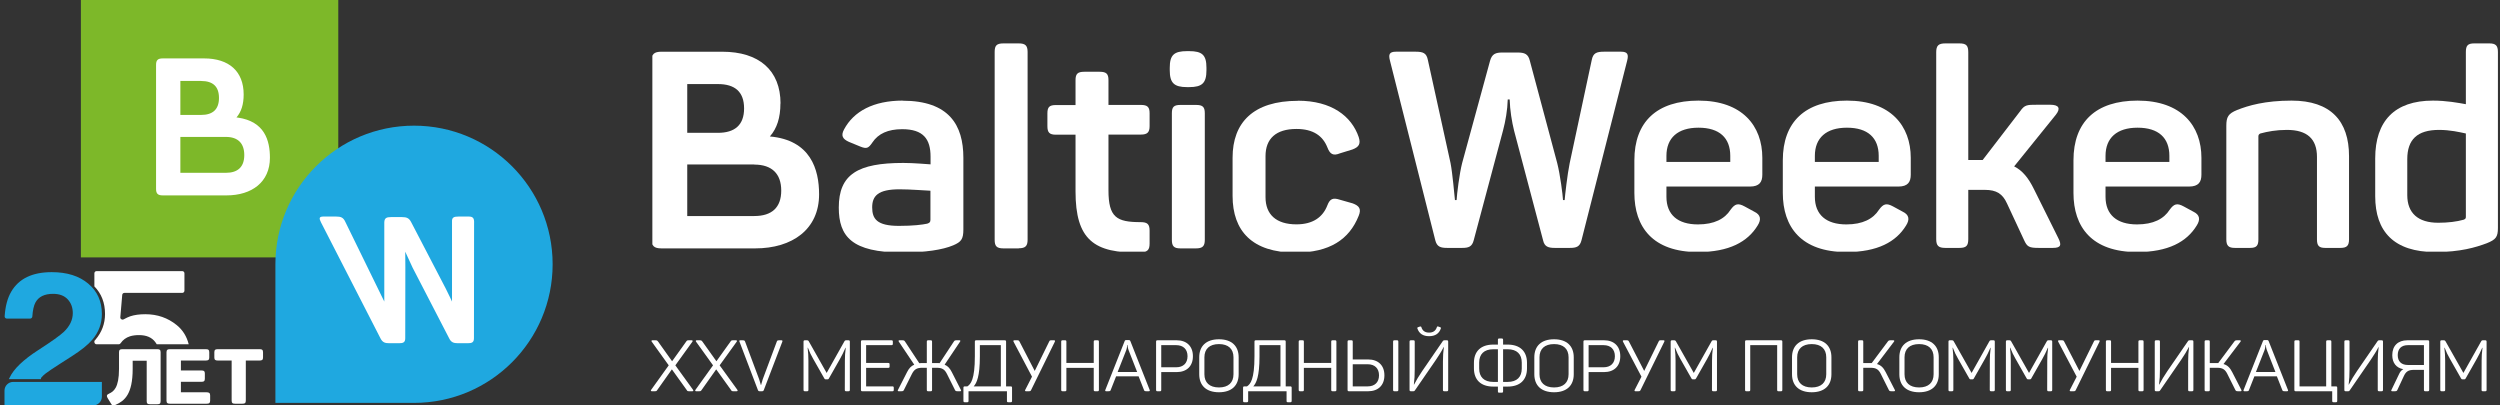
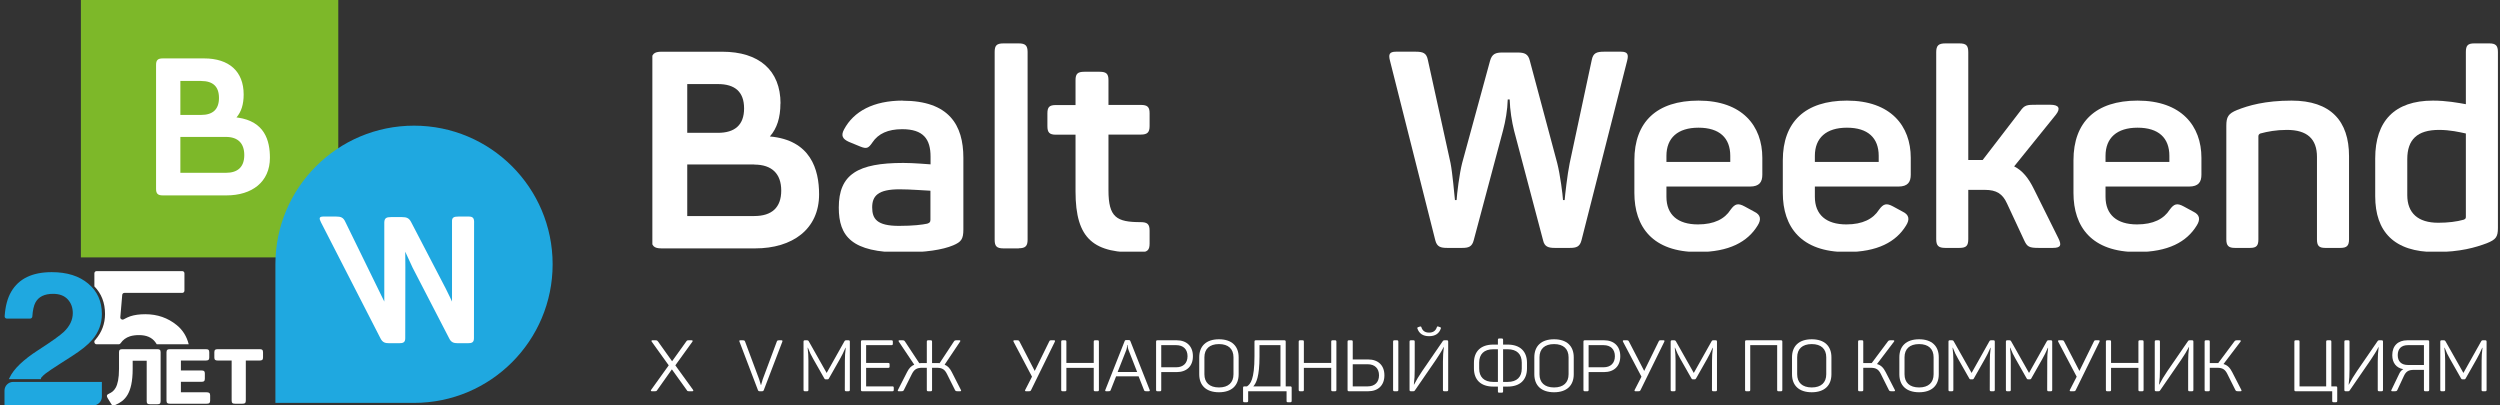
<svg xmlns="http://www.w3.org/2000/svg" width="333" height="54" viewBox="0 0 333 54" fill="none">
  <rect x="0" y="0" width="333" height="54" fill="#333333" stroke="none" />
  <path d="M10.774 -1.90735e-05H45.06V34.285H10.774V-1.90735e-05Z" fill="#7DB829" />
  <path d="M30.095 18.238H24.025V23.018H30.095C31.688 23.018 32.538 22.223 32.538 20.653C32.538 19.083 31.688 18.238 30.095 18.238ZM26.802 10.784H24.025V15.308H26.802C28.318 15.308 29.168 14.587 29.168 13.048C29.168 11.509 28.345 10.788 26.802 10.788M32.456 12.584C32.456 13.889 32.148 14.891 31.497 15.643C31.556 15.647 31.614 15.65 31.669 15.662C35.269 16.173 35.954 18.736 35.954 21.015C35.954 24.253 33.539 26.026 30.173 26.026H21.687C21.021 26.026 20.787 25.796 20.787 25.153V8.653C20.787 8.01 21.017 7.78 21.687 7.78H27.188C30.504 7.78 32.456 9.503 32.456 12.584Z" fill="white" />
  <path d="M36.683 53.665H55.147C65.343 53.665 73.61 45.397 73.61 35.201C73.61 25.005 65.343 16.738 55.147 16.738C44.951 16.738 36.683 25.005 36.683 35.201V53.665Z" fill="#1FA8E0" />
  <path d="M63.149 29.626L63.13 45.05C63.13 45.619 62.845 45.717 62.3 45.717H60.995C60.426 45.717 60.087 45.6 59.834 45.074L54.952 35.638L53.978 33.526L53.993 35.614L53.978 45.05C53.978 45.619 53.693 45.717 53.148 45.717H51.866C51.297 45.717 50.962 45.623 50.682 45.074L42.761 29.626C42.48 29.08 42.492 28.843 43.084 28.843H44.748C45.414 28.843 45.73 28.963 45.999 29.556L51.188 40.169C51.188 40.169 51.188 39.346 51.188 38.423V29.63C51.204 29.038 51.484 28.917 52.077 28.917H53.538C54.157 28.917 54.496 29.034 54.788 29.63L59.366 38.423C59.888 39.444 60.208 40.169 60.208 40.169V29.556C60.176 28.963 60.43 28.843 61.096 28.843H62.432C63.005 28.843 63.157 29.08 63.153 29.626" fill="white" />
  <path d="M34.558 46.509C34.919 46.509 35.035 46.612 35.035 46.929V47.615C35.035 47.922 34.919 48.024 34.558 48.024H32.742V53.357C32.742 53.674 32.625 53.776 32.264 53.776H31.321C30.972 53.776 30.855 53.674 30.855 53.357V48.024H29.028C28.667 48.024 28.55 47.922 28.55 47.615V46.929C28.55 46.612 28.667 46.509 29.028 46.509H34.558Z" fill="white" />
  <path d="M27.391 46.509C27.756 46.509 27.874 46.612 27.874 46.929V47.615C27.874 47.922 27.756 48.024 27.391 48.024H24.096V49.344H26.803C27.168 49.344 27.285 49.447 27.285 49.754V50.44C27.285 50.757 27.168 50.859 26.803 50.859H24.096V52.251H27.509C27.862 52.251 27.991 52.364 27.991 52.671V53.357C27.991 53.674 27.862 53.776 27.509 53.776H22.66C22.307 53.776 22.178 53.674 22.178 53.357V46.929C22.178 46.612 22.307 46.509 22.66 46.509H27.391Z" fill="white" />
  <path d="M20.926 46.509C21.281 46.509 21.395 46.613 21.395 46.933V53.423C21.395 53.743 21.281 53.847 20.926 53.847H20.009C19.654 53.847 19.54 53.743 19.54 53.423V48.049H17.673V49.134C17.673 52.524 16.585 53.402 15.383 53.929C15.062 54.064 14.902 54.012 14.765 53.723L14.318 52.989C14.169 52.71 14.226 52.565 14.547 52.421C15.12 52.152 15.852 51.687 15.852 49.145V46.933C15.852 46.613 15.967 46.509 16.322 46.509H20.926Z" fill="white" />
  <path fill-rule="evenodd" clip-rule="evenodd" d="M7.073 39.139C7.916 39.139 8.564 39.383 9.017 39.87C9.469 40.358 9.696 40.969 9.696 41.704C9.696 42.607 9.301 43.438 8.511 44.198C7.996 44.685 6.864 45.492 5.116 46.619C3.101 47.914 1.823 49.141 1.282 50.299C1.246 50.365 1.212 50.431 1.178 50.498H5.452C5.436 50.425 5.452 50.346 5.512 50.278C5.677 50.09 5.86 49.918 6.061 49.76C6.416 49.488 7.068 49.049 8.018 48.441L9.536 47.47C10.814 46.655 11.732 45.916 12.292 45.253C13.144 44.254 13.57 43.111 13.57 41.824C13.57 40.146 12.966 38.799 11.759 37.784C10.552 36.761 8.928 36.25 6.887 36.25C4.304 36.25 2.507 37.117 1.495 38.851C0.999 39.7 0.707 40.794 0.619 42.134C0.608 42.298 0.74 42.435 0.905 42.435H4.014C4.169 42.435 4.296 42.314 4.306 42.159C4.363 41.325 4.5 40.706 4.717 40.302C5.134 39.526 5.919 39.139 7.073 39.139Z" fill="#1FA8E0" />
  <path fill-rule="evenodd" clip-rule="evenodd" d="M17.325 44.791C17.662 44.687 18.061 44.635 18.523 44.635C19.499 44.635 20.218 44.943 20.679 45.558C20.753 45.655 20.821 45.756 20.883 45.86H25.136C24.875 44.809 24.344 43.956 23.542 43.304C22.352 42.337 20.959 41.854 19.361 41.854C18.571 41.854 17.901 41.946 17.351 42.13C17.12 42.208 16.825 42.344 16.467 42.538C16.26 42.649 16.007 42.489 16.027 42.255L16.281 39.278C16.293 39.128 16.419 39.013 16.569 39.013H24.277C24.437 39.013 24.567 38.883 24.567 38.723V36.401C24.567 36.241 24.437 36.112 24.277 36.112H12.861C12.701 36.112 12.572 36.241 12.572 36.401V38.148C13.517 39.114 13.99 40.339 13.99 41.825C13.99 43.111 13.564 44.254 12.712 45.253C12.668 45.306 12.621 45.359 12.572 45.413V45.568C12.572 45.728 12.701 45.858 12.861 45.858H15.813C15.916 45.858 16.011 45.802 16.068 45.716C16.367 45.273 16.785 44.965 17.325 44.791Z" fill="white" />
  <path d="M0.6 52.028C0.6 51.388 1.119 50.87 1.758 50.87H13.569V52.842C13.569 53.481 13.05 54 12.411 54H0.6V52.028Z" fill="#1FA8E0" />
  <g clip-path="url(#clip0_480_211)">
    <path d="M100.486 21.907H91.541V28.776H100.47C102.812 28.776 104.061 27.636 104.061 25.388C104.061 23.14 102.812 21.923 100.47 21.923M95.631 11.198H91.541V17.692H95.631C97.863 17.692 99.112 16.662 99.112 14.445C99.112 12.228 97.894 11.198 95.631 11.198ZM103.952 13.789C103.952 15.663 103.499 17.099 102.547 18.176C107.979 18.66 109.103 22.563 109.103 25.888C109.103 30.54 105.544 33.085 100.595 33.085H88.106C87.123 33.085 86.779 32.757 86.779 31.836V8.138C86.779 7.217 87.123 6.889 88.106 6.889H96.209C101.095 6.889 103.967 9.356 103.967 13.789" fill="white" />
    <path d="M119.813 25.216C116.94 25.216 116.175 26.106 116.175 27.621C116.175 29.135 116.784 30.087 119.734 30.087C121.67 30.087 122.841 29.931 123.512 29.791C123.809 29.681 123.934 29.603 123.934 29.276V25.404C123.138 25.373 121.28 25.216 119.813 25.216ZM120.218 13.414C126.416 13.414 128.321 16.662 128.321 21.017V30.571C128.321 31.867 128.024 32.226 126.963 32.679C125.557 33.272 123.263 33.631 120.156 33.631C113.459 33.631 111.726 31.492 111.726 27.652C111.726 23.218 114.255 21.704 120.312 21.704C121.795 21.704 123.309 21.86 123.95 21.891V20.861C123.95 18.535 122.997 17.208 120.172 17.208C118.283 17.208 116.987 17.801 116.206 18.972C115.676 19.753 115.441 19.862 114.583 19.518L113.068 18.894C112.241 18.519 111.976 18.082 112.428 17.239C113.709 14.835 116.331 13.399 120.265 13.399" fill="white" />
    <path d="M135.705 33.085H133.66C132.754 33.085 132.489 32.788 132.489 31.945V6.92C132.489 6.077 132.739 5.781 133.66 5.781H135.705C136.579 5.781 136.876 6.077 136.876 6.92V31.93C136.876 32.773 136.579 33.069 135.705 33.069" fill="white" />
    <path d="M147.648 10.651V13.976H151.956C152.831 13.976 153.127 14.242 153.127 15.085V16.787C153.127 17.63 152.831 17.926 151.956 17.926H147.648V25.342C147.648 28.963 148.74 29.588 151.925 29.588C152.831 29.588 153.127 29.853 153.127 30.727V32.429C153.127 33.319 152.831 33.569 151.925 33.616C145.681 33.803 143.261 31.883 143.261 25.498V17.942H140.654C139.779 17.942 139.514 17.645 139.514 16.802V15.101C139.514 14.258 139.779 13.992 140.654 13.992H143.261V10.667C143.261 9.824 143.557 9.559 144.432 9.559H146.477C147.351 9.559 147.648 9.824 147.648 10.667" fill="white" />
-     <path d="M160.48 15.085V31.945C160.48 32.788 160.184 33.085 159.309 33.085H157.233C156.359 33.085 156.093 32.788 156.093 31.945V15.085C156.093 14.242 156.359 13.977 157.233 13.977H159.309C160.184 13.977 160.48 14.226 160.48 15.085ZM160.699 9.028V9.356C160.699 11.057 160.137 11.604 158.388 11.604H158.123C156.39 11.604 155.812 11.057 155.812 9.356V9.028C155.812 7.326 156.374 6.811 158.123 6.811H158.388C160.137 6.811 160.699 7.326 160.699 9.028Z" fill="white" />
-     <path d="M172.876 13.415C177.372 13.415 180.026 15.475 180.978 18.254C181.274 19.175 181.009 19.581 180.15 19.909L178.48 20.424C177.575 20.799 177.153 20.533 176.81 19.643C176.201 18.098 174.921 17.177 172.688 17.177C169.956 17.177 168.567 18.473 168.567 20.799V26.263C168.567 28.558 169.972 29.884 172.688 29.884C174.874 29.884 176.201 28.932 176.81 27.34C177.153 26.45 177.575 26.309 178.48 26.606L180.182 27.09C181.056 27.418 181.353 27.824 180.978 28.745C179.729 31.883 177.122 33.647 172.548 33.647C166.803 33.647 164.18 30.774 164.18 26.091V21.002C164.18 16.318 166.943 13.43 172.876 13.43" fill="white" />
    <path d="M316.378 21.094C316.378 16.125 318.955 13.401 324.072 13.401C325.876 13.401 327.422 13.695 328.453 13.879V6.922C328.453 6.075 328.71 5.781 329.557 5.781H331.582C332.428 5.781 332.723 6.075 332.723 6.922V30.371C332.723 31.585 332.428 31.917 331.25 32.395C329.778 32.947 327.716 33.573 324.367 33.573C318.882 33.573 316.378 30.849 316.378 26.137V21.094ZM328.453 17.781C327.606 17.597 326.354 17.303 324.882 17.303C321.974 17.303 320.649 18.591 320.649 21.205V25.99C320.649 28.383 322.084 29.671 324.771 29.671C326.097 29.671 327.238 29.524 328.158 29.266C328.416 29.156 328.453 29.082 328.453 28.861V17.781Z" fill="white" />
    <path d="M297.983 14.652C299.455 14.063 301.701 13.401 305.235 13.401C310.462 13.401 312.891 16.125 312.891 20.8V31.88C312.891 32.727 312.597 33.021 311.75 33.021H309.726C308.879 33.021 308.621 32.727 308.621 31.88V20.91C308.621 18.481 307.296 17.303 304.609 17.303C303.173 17.303 302.032 17.524 301.075 17.781C300.891 17.855 300.817 18.002 300.817 18.149V31.88C300.817 32.727 300.56 33.021 299.713 33.021H297.688C296.842 33.021 296.547 32.727 296.547 31.88V16.751C296.547 15.573 296.805 15.131 297.983 14.652Z" fill="white" />
    <path d="M276.186 21.352C276.186 16.235 279.168 13.401 284.726 13.401C290.579 13.401 293.23 16.787 293.23 21.021V23.266C293.23 24.223 292.862 24.849 291.573 24.849H280.456V26.211C280.456 28.604 281.966 29.892 284.653 29.892C286.825 29.892 288.223 29.156 288.997 27.941C289.585 27.131 289.99 27.021 290.874 27.499L292.162 28.199C293.009 28.604 293.119 29.23 292.604 30.039C291.279 32.211 288.812 33.573 284.653 33.573C278.616 33.573 276.186 30.224 276.186 25.696V21.352ZM288.96 20.763C288.96 18.37 287.524 17.008 284.726 17.008C281.966 17.008 280.456 18.37 280.456 20.763V21.573H288.96V20.763Z" fill="white" />
    <path d="M274.138 31.659C274.653 32.653 274.506 33.021 273.438 33.021H271.561C270.273 33.021 270.015 32.874 269.61 31.99L267.328 27.094C266.739 25.806 265.929 25.291 264.383 25.291H262.174V31.843C262.174 32.727 261.916 33.021 260.996 33.021H259.119C258.199 33.021 257.904 32.727 257.904 31.843V6.959C257.904 6.075 258.199 5.781 259.119 5.781H260.996C261.916 5.781 262.174 6.075 262.174 6.959V21.315H263.831H264.088L269.095 14.8C269.684 13.953 270.015 13.953 271.303 13.953H273.107C274.248 13.953 274.506 14.431 273.843 15.278L268.285 22.162C269.389 22.714 270.199 23.708 270.935 25.217L274.138 31.659Z" fill="white" />
    <path d="M237.47 21.352C237.47 16.235 240.452 13.401 246.01 13.401C251.863 13.401 254.513 16.787 254.513 21.021V23.266C254.513 24.223 254.145 24.849 252.857 24.849H241.74V26.211C241.74 28.604 243.249 29.892 245.936 29.892C248.108 29.892 249.507 29.156 250.28 27.941C250.869 27.131 251.274 27.021 252.158 27.499L253.446 28.199C254.293 28.604 254.403 29.23 253.888 30.039C252.562 32.211 250.096 33.573 245.936 33.573C239.899 33.573 237.47 30.224 237.47 25.696V21.352ZM250.243 20.763C250.243 18.37 248.808 17.008 246.01 17.008C243.249 17.008 241.74 18.37 241.74 20.763V21.573H250.243V20.763Z" fill="white" />
    <path d="M217.698 21.352C217.698 16.235 220.68 13.401 226.239 13.401C232.092 13.401 234.742 16.787 234.742 21.021V23.266C234.742 24.223 234.374 24.849 233.086 24.849H221.969V26.211C221.969 28.604 223.478 29.892 226.165 29.892C228.337 29.892 229.736 29.156 230.509 27.941C231.098 27.131 231.503 27.021 232.386 27.499L233.674 28.199C234.521 28.604 234.632 29.23 234.116 30.039C232.791 32.211 230.325 33.573 226.165 33.573C220.128 33.573 217.698 30.224 217.698 25.696V21.352ZM230.472 20.763C230.472 18.37 229.036 17.008 226.239 17.008C223.478 17.008 221.969 18.37 221.969 20.763V21.573H230.472V20.763Z" fill="white" />
    <path d="M215.923 6.885C216.807 6.885 216.954 7.253 216.733 8.1L210.659 31.99C210.439 32.874 209.96 33.021 209.113 33.021H207.089C206.205 33.021 205.727 32.837 205.543 32.027L201.678 17.413C201.383 16.235 201.125 14.652 201.089 13.253H200.831C200.794 14.652 200.536 16.125 200.205 17.376L196.303 31.99C196.082 32.874 195.604 33.021 194.757 33.021H192.769C191.886 33.021 191.407 32.874 191.186 32.027L185.149 8.1C184.928 7.253 185.039 6.885 185.959 6.885H188.536C189.567 6.885 190.008 7.069 190.192 7.989L193.211 21.72C193.469 23.008 193.726 25.99 193.8 26.653H194.021C194.058 25.88 194.389 23.156 194.757 21.72L198.475 8.1C198.733 7.18 199.211 6.995 200.131 6.995H202.119C203.076 6.995 203.555 7.18 203.776 8.1L207.42 21.72C207.825 23.303 208.156 25.953 208.193 26.653H208.414C208.451 26.064 208.782 23.192 209.077 21.757L212.021 7.989C212.206 7.069 212.647 6.885 213.678 6.885H215.923Z" fill="white" />
  </g>
  <path d="M331.023 45.325C331.166 45.325 331.214 45.373 331.214 45.516V51.924C331.214 52.068 331.166 52.115 331.023 52.115H330.736C330.592 52.115 330.544 52.068 330.544 51.924L330.554 48.022C330.554 47.506 330.583 46.941 330.669 46.329H330.63C330.391 46.894 330.162 47.343 329.894 47.821L328.44 50.384C328.383 50.499 328.335 50.528 328.22 50.528H328.029C327.914 50.528 327.866 50.509 327.8 50.384L326.327 47.792C326.049 47.324 325.858 46.903 325.629 46.32H325.59C325.667 46.951 325.696 47.486 325.696 48.032V51.924C325.696 52.068 325.648 52.115 325.504 52.115H325.236C325.093 52.115 325.045 52.068 325.045 51.924V45.516C325.045 45.373 325.093 45.325 325.236 45.325H325.485C325.638 45.325 325.686 45.363 325.753 45.478L328.125 49.677L330.477 45.488C330.554 45.354 330.592 45.325 330.745 45.325H331.023Z" fill="white" />
  <path d="M318.651 47.305C318.651 46.052 319.416 45.325 320.659 45.325H323.375C323.519 45.325 323.567 45.373 323.567 45.516V51.924C323.567 52.068 323.519 52.115 323.375 52.115H323.06C322.916 52.115 322.868 52.068 322.868 51.924V49.265H321.549C320.793 49.265 320.468 49.495 320.191 50.097L319.33 51.943C319.263 52.087 319.186 52.115 318.947 52.115H318.641C318.498 52.115 318.488 52.029 318.546 51.924L319.55 49.839C319.693 49.523 319.865 49.304 320.124 49.179C319.196 49.007 318.651 48.357 318.651 47.305ZM320.726 45.975C319.865 45.975 319.378 46.454 319.378 47.305C319.378 48.146 319.875 48.615 320.726 48.615H322.868V45.975H320.726Z" fill="white" />
  <path d="M317.222 45.325C317.366 45.325 317.414 45.373 317.414 45.516V51.924C317.414 52.068 317.366 52.115 317.222 52.115H316.907C316.763 52.115 316.716 52.068 316.716 51.924V48.166C316.716 47.362 316.754 46.922 316.84 46.215H316.821C316.496 46.846 316.228 47.257 315.797 47.907L312.976 52.01C312.919 52.096 312.871 52.115 312.775 52.115H312.46C312.316 52.115 312.268 52.068 312.268 51.924V45.516C312.268 45.373 312.316 45.325 312.46 45.325H312.775C312.919 45.325 312.957 45.373 312.957 45.516V49.17C312.957 50.002 312.928 50.48 312.842 51.226H312.871C313.206 50.576 313.502 50.097 313.952 49.428L316.706 45.421C316.744 45.363 316.792 45.325 316.907 45.325H317.222Z" fill="white" />
  <path d="M311.128 51.465C311.271 51.465 311.319 51.513 311.319 51.656V53.387C311.319 53.531 311.271 53.579 311.128 53.579H310.841C310.697 53.579 310.65 53.531 310.65 53.387V52.115H305.801C305.657 52.115 305.609 52.068 305.609 51.924V45.516C305.609 45.373 305.657 45.325 305.801 45.325H306.116C306.26 45.325 306.298 45.373 306.298 45.516V51.465H309.846V45.516C309.846 45.373 309.894 45.325 310.037 45.325H310.353C310.487 45.325 310.535 45.373 310.535 45.516V51.465H311.128Z" fill="white" />
-   <path d="M304.752 51.934C304.8 52.048 304.771 52.115 304.618 52.115H304.341C304.111 52.115 304.035 52.077 303.996 51.943L303.279 50.126H300.286L299.568 51.943C299.53 52.077 299.463 52.115 299.234 52.115H298.975C298.832 52.115 298.803 52.048 298.851 51.934L301.414 45.459C301.462 45.325 301.519 45.296 301.653 45.296H301.94C302.074 45.296 302.141 45.325 302.189 45.449L304.752 51.934ZM301.94 46.616C301.825 46.291 301.806 45.985 301.806 45.956H301.759C301.759 45.985 301.749 46.291 301.644 46.616L300.487 49.552H303.088L301.94 46.616Z" fill="white" />
  <path d="M298.542 51.924C298.599 52.029 298.58 52.115 298.436 52.115H298.13C297.891 52.115 297.824 52.087 297.748 51.943L296.686 49.82C296.39 49.227 296.074 48.988 295.319 48.988H294.343V51.924C294.343 52.068 294.305 52.115 294.161 52.115H293.846C293.702 52.115 293.655 52.068 293.655 51.924V45.516C293.655 45.373 293.702 45.325 293.846 45.325H294.161C294.305 45.325 294.343 45.373 294.343 45.516V48.357H295.261H295.472L297.614 45.488C297.719 45.354 297.777 45.325 297.997 45.325H298.341C298.484 45.325 298.513 45.411 298.436 45.507L296.17 48.491C296.715 48.644 297.04 48.998 297.327 49.562L298.542 51.924Z" fill="white" />
  <path d="M291.968 45.325C292.112 45.325 292.159 45.373 292.159 45.516V51.924C292.159 52.068 292.112 52.115 291.968 52.115H291.653C291.509 52.115 291.461 52.068 291.461 51.924V48.166C291.461 47.362 291.5 46.922 291.586 46.215H291.566C291.241 46.846 290.974 47.257 290.543 47.907L287.722 52.01C287.664 52.096 287.617 52.115 287.521 52.115H287.205C287.062 52.115 287.014 52.068 287.014 51.924V45.516C287.014 45.373 287.062 45.325 287.205 45.325H287.521C287.664 45.325 287.703 45.373 287.703 45.516V49.17C287.703 50.002 287.674 50.48 287.588 51.226H287.617C287.951 50.576 288.248 50.097 288.697 49.428L291.452 45.421C291.49 45.363 291.538 45.325 291.653 45.325H291.968Z" fill="white" />
  <path d="M285.344 45.325C285.478 45.325 285.526 45.373 285.526 45.516V51.924C285.526 52.068 285.478 52.115 285.344 52.115H285.028C284.885 52.115 284.837 52.068 284.837 51.924V48.998H281.193V51.924C281.193 52.068 281.155 52.115 281.011 52.115H280.696C280.552 52.115 280.505 52.068 280.505 51.924V45.516C280.505 45.373 280.552 45.325 280.696 45.325H281.011C281.155 45.325 281.193 45.373 281.193 45.516V48.347H284.837V45.516C284.837 45.373 284.885 45.325 285.028 45.325H285.344Z" fill="white" />
  <path d="M279.55 45.325C279.694 45.325 279.703 45.411 279.655 45.516L276.499 51.943C276.432 52.087 276.375 52.115 276.184 52.115H275.82C275.677 52.115 275.658 52.039 275.715 51.924L276.614 50.174L274.156 45.516C274.108 45.411 274.128 45.325 274.261 45.325H274.587C274.807 45.325 274.864 45.335 274.95 45.497L276.978 49.409L278.9 45.497C278.976 45.335 279.015 45.325 279.235 45.325H279.55Z" fill="white" />
  <path d="M273.163 45.325C273.307 45.325 273.355 45.373 273.355 45.516V51.924C273.355 52.068 273.307 52.115 273.163 52.115H272.876C272.733 52.115 272.685 52.068 272.685 51.924L272.695 48.022C272.695 47.506 272.723 46.941 272.809 46.329H272.771C272.532 46.894 272.303 47.343 272.035 47.821L270.581 50.384C270.524 50.499 270.476 50.528 270.361 50.528H270.17C270.055 50.528 270.007 50.509 269.94 50.384L268.468 47.792C268.19 47.324 267.999 46.903 267.769 46.32H267.731C267.808 46.951 267.836 47.486 267.836 48.032V51.924C267.836 52.068 267.788 52.115 267.645 52.115H267.377C267.234 52.115 267.186 52.068 267.186 51.924V45.516C267.186 45.373 267.234 45.325 267.377 45.325H267.626C267.779 45.325 267.827 45.363 267.894 45.478L270.266 49.677L272.618 45.488C272.695 45.354 272.733 45.325 272.886 45.325H273.163Z" fill="white" />
  <path d="M265.514 45.325C265.658 45.325 265.706 45.373 265.706 45.516V51.924C265.706 52.068 265.658 52.115 265.514 52.115H265.227C265.084 52.115 265.036 52.068 265.036 51.924L265.046 48.022C265.046 47.506 265.074 46.941 265.16 46.329H265.122C264.883 46.894 264.654 47.343 264.386 47.821L262.932 50.384C262.875 50.499 262.827 50.528 262.712 50.528H262.521C262.406 50.528 262.358 50.509 262.291 50.384L260.818 47.792C260.541 47.324 260.35 46.903 260.12 46.32H260.082C260.159 46.951 260.187 47.486 260.187 48.032V51.924C260.187 52.068 260.139 52.115 259.996 52.115H259.728C259.585 52.115 259.537 52.068 259.537 51.924V45.516C259.537 45.373 259.585 45.325 259.728 45.325H259.977C260.13 45.325 260.178 45.363 260.245 45.478L262.616 49.677L264.969 45.488C265.046 45.354 265.084 45.325 265.237 45.325H265.514Z" fill="white" />
  <path d="M252.994 47.592C252.994 46.1 253.913 45.191 255.624 45.191C257.327 45.191 258.245 46.1 258.245 47.592V49.849C258.245 51.341 257.327 52.249 255.624 52.249C253.913 52.249 252.994 51.341 252.994 49.849V47.592ZM257.556 47.592C257.556 46.482 256.877 45.832 255.624 45.832C254.362 45.832 253.683 46.482 253.683 47.592V49.849C253.683 50.958 254.362 51.608 255.624 51.608C256.877 51.608 257.556 50.958 257.556 49.849V47.592Z" fill="white" />
  <path d="M252.385 51.924C252.443 52.029 252.424 52.115 252.28 52.115H251.974C251.735 52.115 251.668 52.087 251.592 51.943L250.53 49.82C250.234 49.227 249.918 48.988 249.162 48.988H248.187V51.924C248.187 52.068 248.149 52.115 248.005 52.115H247.69C247.546 52.115 247.498 52.068 247.498 51.924V45.516C247.498 45.373 247.546 45.325 247.69 45.325H248.005C248.149 45.325 248.187 45.373 248.187 45.516V48.357H249.105H249.315L251.458 45.488C251.563 45.354 251.62 45.325 251.84 45.325H252.185C252.328 45.325 252.357 45.411 252.28 45.507L250.014 48.491C250.559 48.644 250.884 48.998 251.171 49.562L252.385 51.924Z" fill="white" />
  <path d="M238.696 47.592C238.696 46.1 239.614 45.191 241.326 45.191C243.028 45.191 243.946 46.1 243.946 47.592V49.849C243.946 51.341 243.028 52.249 241.326 52.249C239.614 52.249 238.696 51.341 238.696 49.849V47.592ZM243.257 47.592C243.257 46.482 242.578 45.832 241.326 45.832C240.063 45.832 239.384 46.482 239.384 47.592V49.849C239.384 50.958 240.063 51.608 241.326 51.608C242.578 51.608 243.257 50.958 243.257 49.849V47.592Z" fill="white" />
  <path d="M237.225 45.325C237.358 45.325 237.406 45.373 237.406 45.516V51.924C237.406 52.068 237.358 52.115 237.225 52.115H236.899C236.765 52.115 236.718 52.068 236.718 51.924V45.975H233.131V51.924C233.131 52.068 233.093 52.115 232.95 52.115H232.634C232.49 52.115 232.443 52.068 232.443 51.924V45.516C232.443 45.373 232.49 45.325 232.634 45.325H237.225Z" fill="white" />
  <path d="M228.511 45.325C228.654 45.325 228.702 45.373 228.702 45.516V51.924C228.702 52.068 228.654 52.115 228.511 52.115H228.224C228.08 52.115 228.033 52.068 228.033 51.924L228.042 48.022C228.042 47.506 228.071 46.941 228.157 46.329H228.119C227.88 46.894 227.65 47.343 227.382 47.821L225.929 50.384C225.871 50.499 225.823 50.528 225.709 50.528H225.517C225.403 50.528 225.355 50.509 225.288 50.384L223.815 47.792C223.538 47.324 223.346 46.903 223.117 46.32H223.079C223.155 46.951 223.184 47.486 223.184 48.032V51.924C223.184 52.068 223.136 52.115 222.992 52.115H222.725C222.581 52.115 222.533 52.068 222.533 51.924V45.516C222.533 45.373 222.581 45.325 222.725 45.325H222.973C223.126 45.325 223.174 45.363 223.241 45.478L225.613 49.677L227.966 45.488C228.042 45.354 228.08 45.325 228.233 45.325H228.511Z" fill="white" />
  <path d="M221.579 45.325C221.723 45.325 221.732 45.411 221.684 45.516L218.528 51.943C218.461 52.087 218.404 52.115 218.213 52.115H217.849C217.706 52.115 217.687 52.039 217.744 51.924L218.643 50.174L216.185 45.516C216.137 45.411 216.156 45.325 216.29 45.325H216.616C216.835 45.325 216.893 45.335 216.979 45.497L219.006 49.409L220.929 45.497C221.005 45.335 221.044 45.325 221.264 45.325H221.579Z" fill="white" />
  <path d="M213.66 45.325C214.989 45.325 215.821 46.119 215.821 47.448C215.821 48.778 214.989 49.562 213.66 49.562H211.603V51.924C211.603 52.068 211.565 52.115 211.422 52.115H211.106C210.963 52.115 210.915 52.068 210.915 51.924V45.516C210.915 45.373 210.963 45.325 211.106 45.325H213.66ZM213.602 48.921C214.53 48.921 215.104 48.376 215.104 47.448C215.104 46.52 214.53 45.975 213.602 45.975H211.603V48.921H213.602Z" fill="white" />
  <path d="M204.372 47.592C204.372 46.1 205.291 45.191 207.002 45.191C208.705 45.191 209.623 46.1 209.623 47.592V49.849C209.623 51.341 208.705 52.249 207.002 52.249C205.291 52.249 204.372 51.341 204.372 49.849V47.592ZM208.934 47.592C208.934 46.482 208.255 45.832 207.002 45.832C205.74 45.832 205.061 46.482 205.061 47.592V49.849C205.061 50.958 205.74 51.608 207.002 51.608C208.255 51.608 208.934 50.958 208.934 49.849V47.592Z" fill="white" />
  <path d="M200.02 45.086C200.163 45.086 200.211 45.134 200.211 45.277V45.899H200.813C202.497 45.899 203.396 46.817 203.396 48.328V49.065C203.396 50.576 202.497 51.494 200.813 51.494H200.211V52.115C200.211 52.259 200.163 52.307 200.02 52.307H199.704C199.561 52.307 199.522 52.259 199.522 52.115V51.494H198.91C197.227 51.494 196.328 50.576 196.328 49.065V48.328C196.328 46.817 197.227 45.899 198.91 45.899H199.522V45.277C199.522 45.134 199.561 45.086 199.704 45.086H200.02ZM198.91 46.52C197.667 46.52 197.026 47.18 197.026 48.299V49.093C197.026 50.212 197.667 50.872 198.91 50.872H199.522V46.52H198.91ZM202.698 48.299C202.698 47.18 202.057 46.52 200.813 46.52H200.211V50.872H200.813C202.057 50.872 202.698 50.212 202.698 49.093V48.299Z" fill="white" />
  <path d="M191.922 43.747C191.693 44.436 191.167 44.78 190.354 44.78C189.55 44.78 189.024 44.436 188.795 43.747C188.766 43.651 188.795 43.613 188.881 43.584L189.13 43.498C189.235 43.47 189.283 43.479 189.321 43.565C189.474 44.063 189.809 44.302 190.354 44.302C190.899 44.302 191.234 44.063 191.396 43.565C191.425 43.479 191.463 43.47 191.559 43.489L191.836 43.584C191.922 43.623 191.951 43.651 191.922 43.747ZM192.706 45.325C192.85 45.325 192.898 45.373 192.898 45.516V51.924C192.898 52.068 192.85 52.115 192.706 52.115H192.391C192.247 52.115 192.2 52.068 192.2 51.924V48.166C192.2 47.362 192.238 46.922 192.324 46.215H192.305C191.98 46.846 191.712 47.257 191.281 47.907L188.46 52.01C188.403 52.096 188.355 52.115 188.259 52.115H187.944C187.8 52.115 187.752 52.068 187.752 51.924V45.516C187.752 45.373 187.8 45.325 187.944 45.325H188.259C188.403 45.325 188.441 45.373 188.441 45.516V49.17C188.441 50.002 188.412 50.48 188.326 51.226H188.355C188.69 50.576 188.986 50.097 189.436 49.428L192.19 45.421C192.228 45.363 192.276 45.325 192.391 45.325H192.706Z" fill="white" />
  <path d="M179.688 52.115C179.544 52.115 179.496 52.068 179.496 51.924V45.516C179.496 45.373 179.544 45.325 179.688 45.325H180.003C180.147 45.325 180.185 45.373 180.185 45.516V47.879H182.241C183.571 47.879 184.403 48.663 184.403 49.992C184.403 51.322 183.571 52.115 182.241 52.115H179.688ZM185.56 45.516C185.56 45.373 185.608 45.325 185.751 45.325H186.067C186.21 45.325 186.258 45.373 186.258 45.516V51.924C186.258 52.068 186.21 52.115 186.067 52.115H185.751C185.608 52.115 185.56 52.068 185.56 51.924V45.516ZM180.185 48.519V51.465H182.184C183.111 51.465 183.685 50.92 183.685 49.992C183.685 49.065 183.111 48.519 182.184 48.519H180.185Z" fill="white" />
  <path d="M177.826 45.325C177.96 45.325 178.008 45.373 178.008 45.516V51.924C178.008 52.068 177.96 52.115 177.826 52.115H177.51C177.367 52.115 177.319 52.068 177.319 51.924V48.998H173.675V51.924C173.675 52.068 173.637 52.115 173.494 52.115H173.178C173.035 52.115 172.987 52.068 172.987 51.924V45.516C172.987 45.373 173.035 45.325 173.178 45.325H173.494C173.637 45.325 173.675 45.373 173.675 45.516V48.347H177.319V45.516C177.319 45.373 177.367 45.325 177.51 45.325H177.826Z" fill="white" />
  <path d="M171.065 45.325C171.209 45.325 171.256 45.373 171.256 45.516V51.465H171.859C172.002 51.465 172.05 51.513 172.05 51.656V53.387C172.05 53.531 172.002 53.579 171.859 53.579H171.553C171.409 53.579 171.371 53.531 171.371 53.387V52.115H166.255V53.387C166.255 53.531 166.207 53.579 166.073 53.579H165.767C165.623 53.579 165.576 53.531 165.576 53.387V51.656C165.576 51.513 165.623 51.465 165.767 51.465H166.102C166.542 51.169 167.096 50.576 167.096 47.458V45.516C167.096 45.373 167.144 45.325 167.287 45.325H171.065ZM167.766 45.975V47.458C167.766 50.184 167.335 51.016 166.943 51.465H170.558V45.975H167.766Z" fill="white" />
  <path d="M159.738 47.592C159.738 46.1 160.656 45.191 162.368 45.191C164.071 45.191 164.989 46.1 164.989 47.592V49.849C164.989 51.341 164.071 52.249 162.368 52.249C160.656 52.249 159.738 51.341 159.738 49.849V47.592ZM164.3 47.592C164.3 46.482 163.621 45.832 162.368 45.832C161.106 45.832 160.427 46.482 160.427 47.592V49.849C160.427 50.958 161.106 51.608 162.368 51.608C163.621 51.608 164.3 50.958 164.3 49.849V47.592Z" fill="white" />
  <path d="M156.735 45.325C158.064 45.325 158.896 46.119 158.896 47.448C158.896 48.778 158.064 49.562 156.735 49.562H154.678V51.924C154.678 52.068 154.64 52.115 154.497 52.115H154.181C154.038 52.115 153.99 52.068 153.99 51.924V45.516C153.99 45.373 154.038 45.325 154.181 45.325H156.735ZM156.677 48.921C157.605 48.921 158.179 48.376 158.179 47.448C158.179 46.52 157.605 45.975 156.677 45.975H154.678V48.921H156.677Z" fill="white" />
  <path d="M153.133 51.934C153.181 52.048 153.152 52.115 152.999 52.115H152.721C152.492 52.115 152.415 52.077 152.377 51.943L151.66 50.126H148.666L147.949 51.943C147.911 52.077 147.844 52.115 147.614 52.115H147.356C147.213 52.115 147.184 52.048 147.232 51.934L149.795 45.459C149.843 45.325 149.9 45.296 150.034 45.296H150.321C150.455 45.296 150.522 45.325 150.57 45.449L153.133 51.934ZM150.321 46.616C150.206 46.291 150.187 45.985 150.187 45.956H150.139C150.139 45.985 150.13 46.291 150.025 46.616L148.867 49.552H151.469L150.321 46.616Z" fill="white" />
  <path d="M146.193 45.325C146.326 45.325 146.374 45.373 146.374 45.516V51.924C146.374 52.068 146.326 52.115 146.193 52.115H145.877C145.734 52.115 145.686 52.068 145.686 51.924V48.998H142.042V51.924C142.042 52.068 142.004 52.115 141.86 52.115H141.545C141.401 52.115 141.353 52.068 141.353 51.924V45.516C141.353 45.373 141.401 45.325 141.545 45.325H141.86C142.004 45.325 142.042 45.373 142.042 45.516V48.347H145.686V45.516C145.686 45.373 145.734 45.325 145.877 45.325H146.193Z" fill="white" />
  <path d="M140.399 45.325C140.543 45.325 140.552 45.411 140.504 45.516L137.348 51.943C137.281 52.087 137.224 52.115 137.033 52.115H136.669C136.526 52.115 136.507 52.039 136.564 51.924L137.463 50.174L135.005 45.516C134.957 45.411 134.976 45.325 135.11 45.325H135.436C135.655 45.325 135.713 45.335 135.799 45.497L137.826 49.409L139.749 45.497C139.825 45.335 139.864 45.325 140.084 45.325H140.399Z" fill="white" />
-   <path d="M133.819 45.325C133.962 45.325 134.01 45.373 134.01 45.516V51.465H134.613C134.756 51.465 134.804 51.513 134.804 51.656V53.387C134.804 53.531 134.756 53.579 134.613 53.579H134.307C134.163 53.579 134.125 53.531 134.125 53.387V52.115H129.008V53.387C129.008 53.531 128.96 53.579 128.826 53.579H128.52C128.377 53.579 128.329 53.531 128.329 53.387V51.656C128.329 51.513 128.377 51.465 128.52 51.465H128.855C129.295 51.169 129.85 50.576 129.85 47.458V45.516C129.85 45.373 129.898 45.325 130.041 45.325H133.819ZM130.519 45.975V47.458C130.519 50.184 130.089 51.016 129.697 51.465H133.312V45.975H130.519Z" fill="white" />
  <path d="M127.794 45.325C127.927 45.325 127.956 45.411 127.88 45.507L125.823 48.577C126.254 48.749 126.531 49.074 126.78 49.562L127.985 51.924C128.052 52.029 128.033 52.115 127.889 52.115H127.574C127.344 52.115 127.268 52.087 127.201 51.943L126.139 49.82C125.843 49.227 125.527 48.988 124.771 48.988H124.15V51.924C124.15 52.068 124.102 52.115 123.958 52.115H123.643C123.499 52.115 123.452 52.068 123.452 51.924V48.988H122.84C122.084 48.988 121.768 49.227 121.462 49.82L120.401 51.943C120.334 52.087 120.257 52.115 120.028 52.115H119.712C119.569 52.115 119.55 52.029 119.617 51.924L120.822 49.562C121.07 49.074 121.348 48.749 121.778 48.577L119.722 45.507C119.655 45.411 119.674 45.325 119.817 45.325H120.162C120.382 45.325 120.449 45.344 120.544 45.488L122.447 48.376C122.572 48.357 122.696 48.357 122.84 48.357H123.452V45.516C123.452 45.373 123.499 45.325 123.643 45.325H123.958C124.102 45.325 124.15 45.373 124.15 45.516V48.357H124.771C124.915 48.357 125.039 48.357 125.154 48.376L127.057 45.488C127.153 45.344 127.22 45.325 127.44 45.325H127.794Z" fill="white" />
  <path d="M118.744 45.325C118.878 45.325 118.926 45.373 118.926 45.516V45.784C118.926 45.928 118.878 45.975 118.744 45.975H115.368V48.347H118.313C118.447 48.347 118.495 48.395 118.495 48.538V48.806C118.495 48.95 118.447 48.998 118.313 48.998H115.368V51.465H118.868C119.002 51.465 119.05 51.513 119.05 51.656V51.924C119.05 52.068 119.002 52.115 118.868 52.115H114.871C114.727 52.115 114.679 52.068 114.679 51.924V45.516C114.679 45.373 114.727 45.325 114.871 45.325H118.744Z" fill="white" />
  <path d="M113.008 45.325C113.151 45.325 113.199 45.373 113.199 45.516V51.924C113.199 52.068 113.151 52.115 113.008 52.115H112.721C112.577 52.115 112.529 52.068 112.529 51.924L112.539 48.022C112.539 47.506 112.568 46.941 112.654 46.329H112.615C112.376 46.894 112.147 47.343 111.879 47.821L110.425 50.384C110.368 50.499 110.32 50.528 110.205 50.528H110.014C109.899 50.528 109.851 50.509 109.785 50.384L108.312 47.792C108.034 47.324 107.843 46.903 107.614 46.32H107.575C107.652 46.951 107.68 47.486 107.68 48.032V51.924C107.68 52.068 107.633 52.115 107.489 52.115H107.221C107.078 52.115 107.03 52.068 107.03 51.924V45.516C107.03 45.373 107.078 45.325 107.221 45.325H107.47C107.623 45.325 107.671 45.363 107.738 45.478L110.11 49.677L112.462 45.488C112.539 45.354 112.577 45.325 112.73 45.325H113.008Z" fill="white" />
  <path d="M104.083 45.325C104.217 45.325 104.246 45.392 104.208 45.507L101.74 51.953C101.692 52.077 101.625 52.115 101.491 52.115H101.204C101.071 52.115 101.004 52.077 100.956 51.962L98.498 45.507C98.45 45.392 98.479 45.325 98.622 45.325H98.9C99.129 45.325 99.196 45.363 99.244 45.497L101.118 50.518C101.224 50.824 101.31 51.188 101.348 51.283H101.377C101.415 51.188 101.491 50.834 101.597 50.518L103.471 45.497C103.509 45.363 103.586 45.325 103.806 45.325H104.083Z" fill="white" />
-   <path d="M98.209 51.914C98.286 52.02 98.266 52.115 98.114 52.115H97.731C97.511 52.115 97.454 52.106 97.368 51.943L95.397 49.198L93.456 51.943C93.36 52.096 93.312 52.115 93.093 52.115H92.729C92.586 52.115 92.567 52.02 92.643 51.914L94.977 48.663L92.71 45.507C92.643 45.411 92.681 45.325 92.806 45.325H93.188C93.399 45.325 93.446 45.354 93.552 45.488L95.426 48.118L97.31 45.488C97.406 45.344 97.454 45.325 97.654 45.325H98.037C98.161 45.325 98.2 45.411 98.133 45.507L95.856 48.663L98.209 51.914Z" fill="white" />
  <path d="M92.306 51.914C92.383 52.02 92.364 52.115 92.211 52.115H91.828C91.608 52.115 91.551 52.106 91.465 51.943L89.495 49.198L87.553 51.943C87.458 52.096 87.41 52.115 87.19 52.115H86.826C86.683 52.115 86.664 52.02 86.74 51.914L89.074 48.663L86.807 45.507C86.74 45.411 86.779 45.325 86.903 45.325H87.285C87.496 45.325 87.544 45.354 87.649 45.488L89.523 48.118L91.407 45.488C91.503 45.344 91.551 45.325 91.752 45.325H92.134C92.259 45.325 92.297 45.411 92.23 45.507L89.954 48.663L92.306 51.914Z" fill="white" />
  <defs>
    <clipPath id="clip0_480_211">
      <rect width="245.848" height="27.937" fill="white" transform="translate(86.895 5.587)" />
    </clipPath>
  </defs>
</svg>